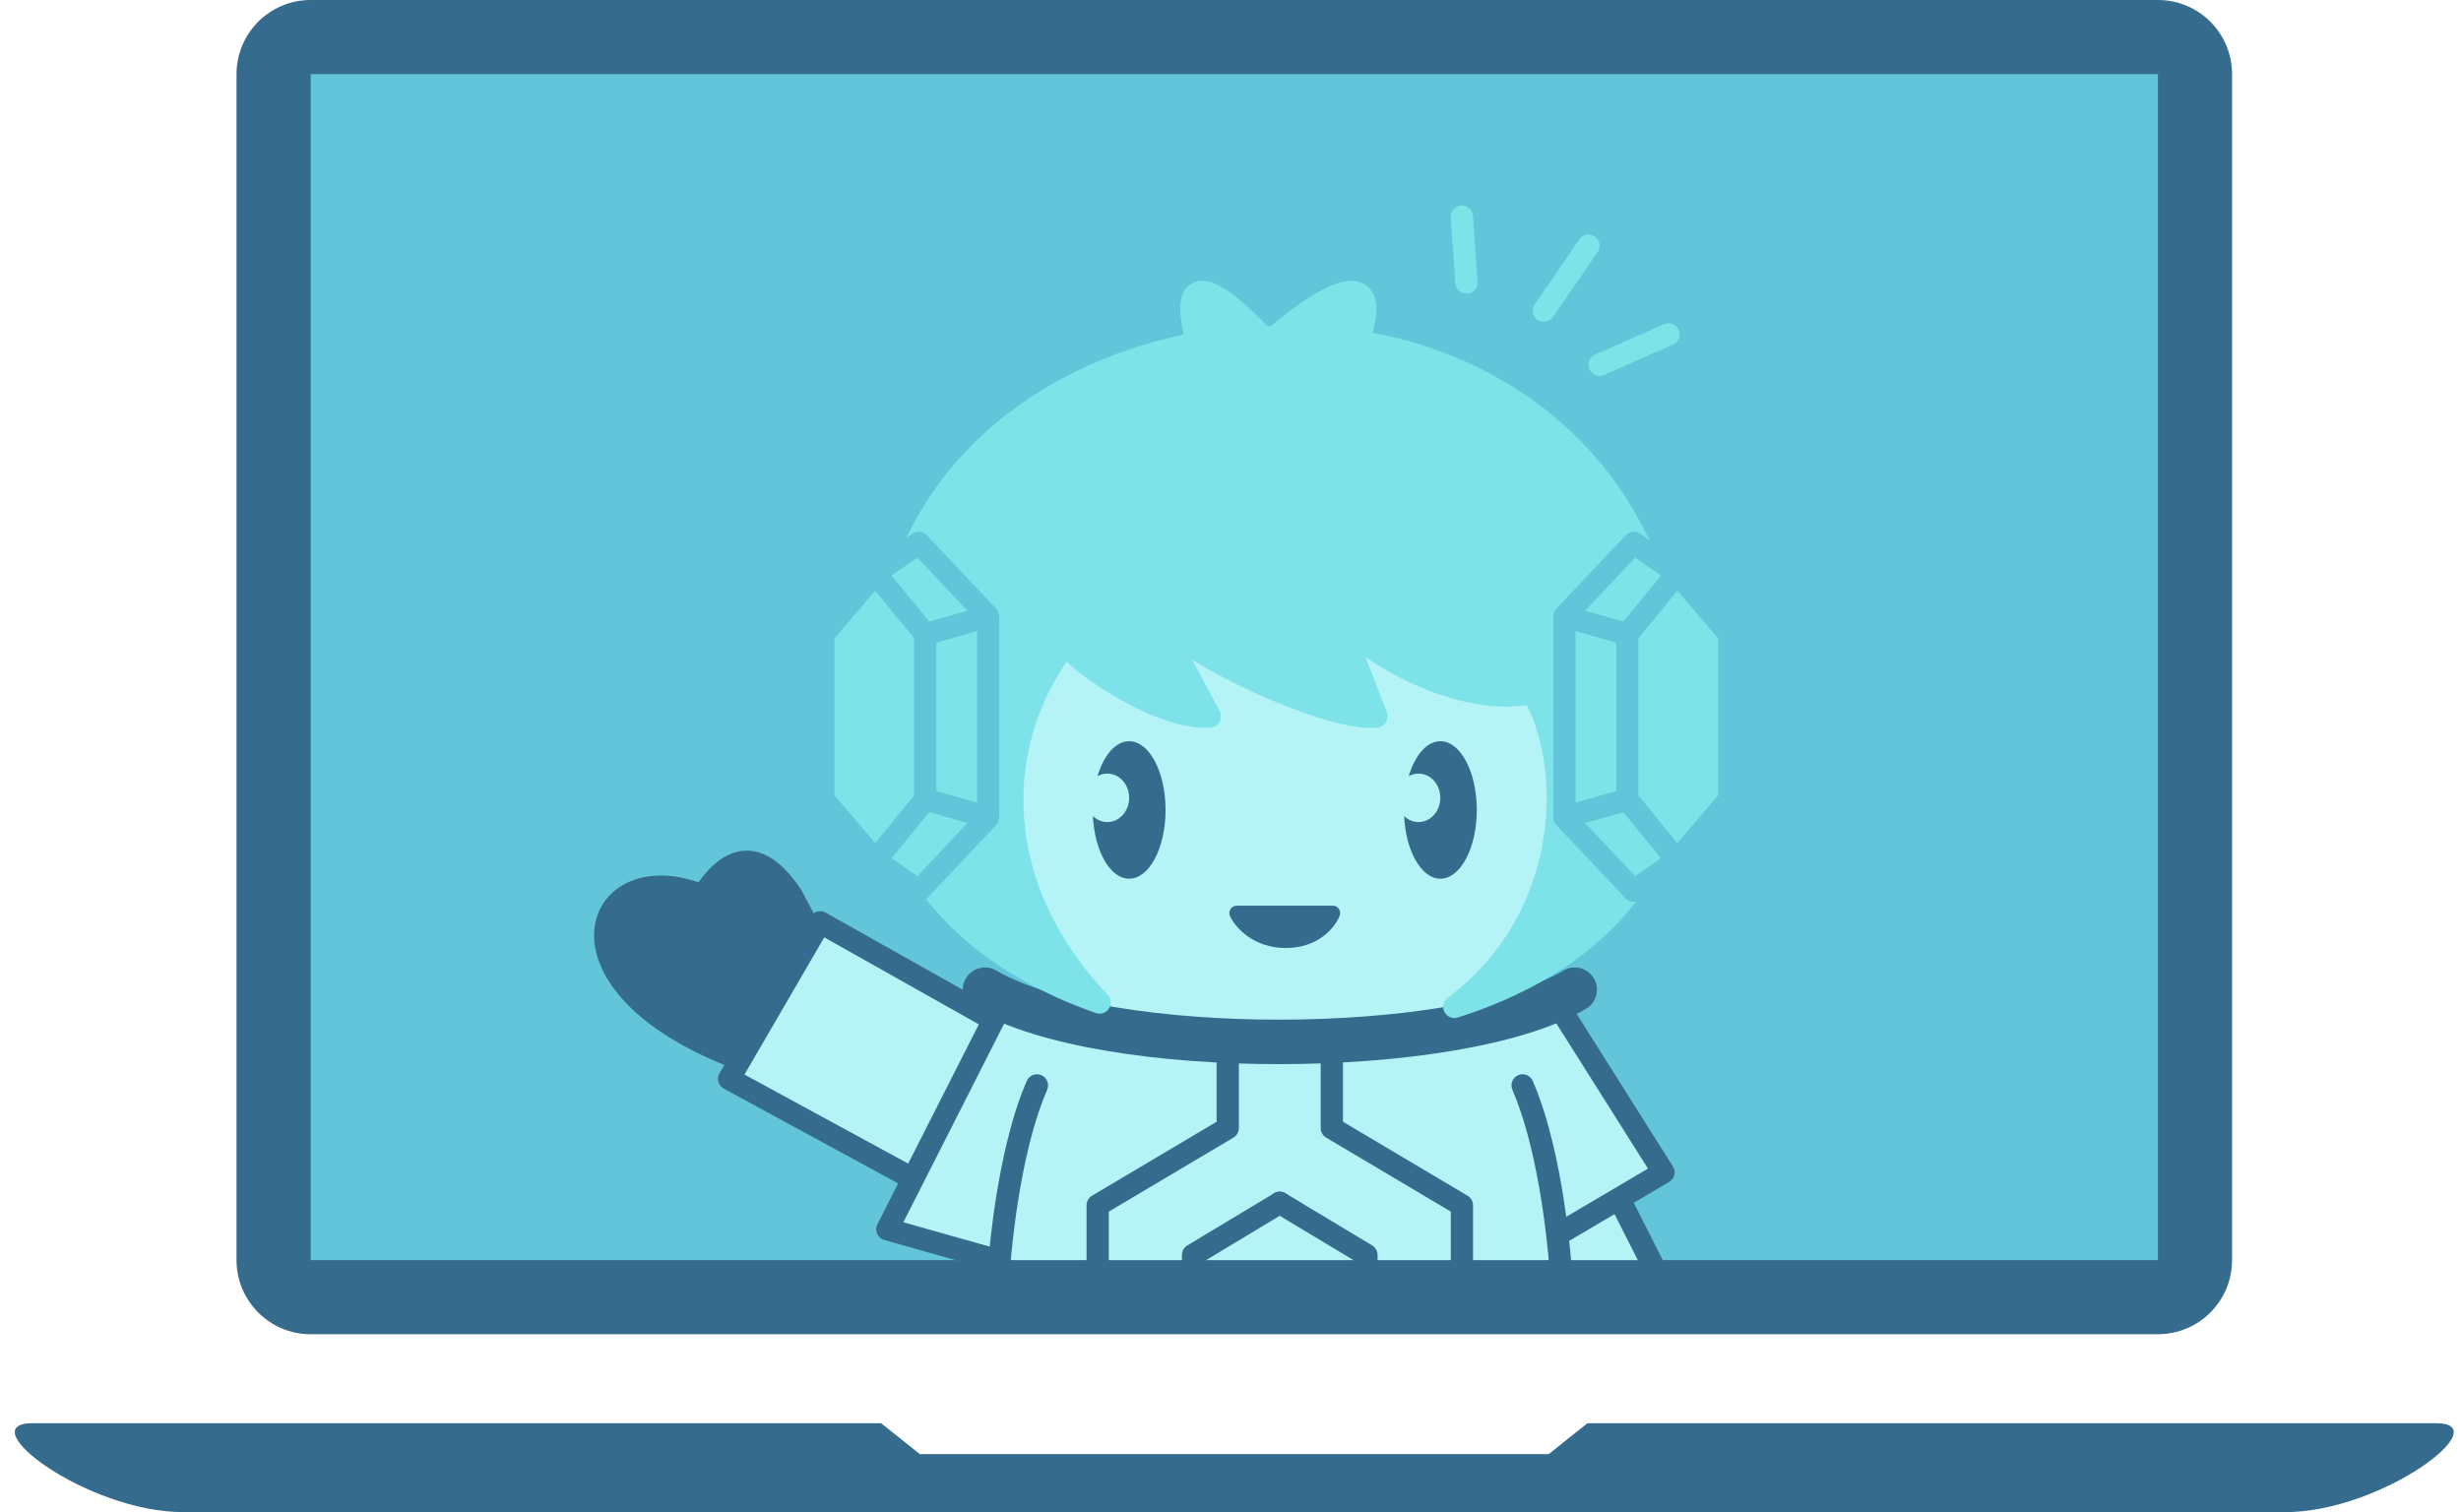
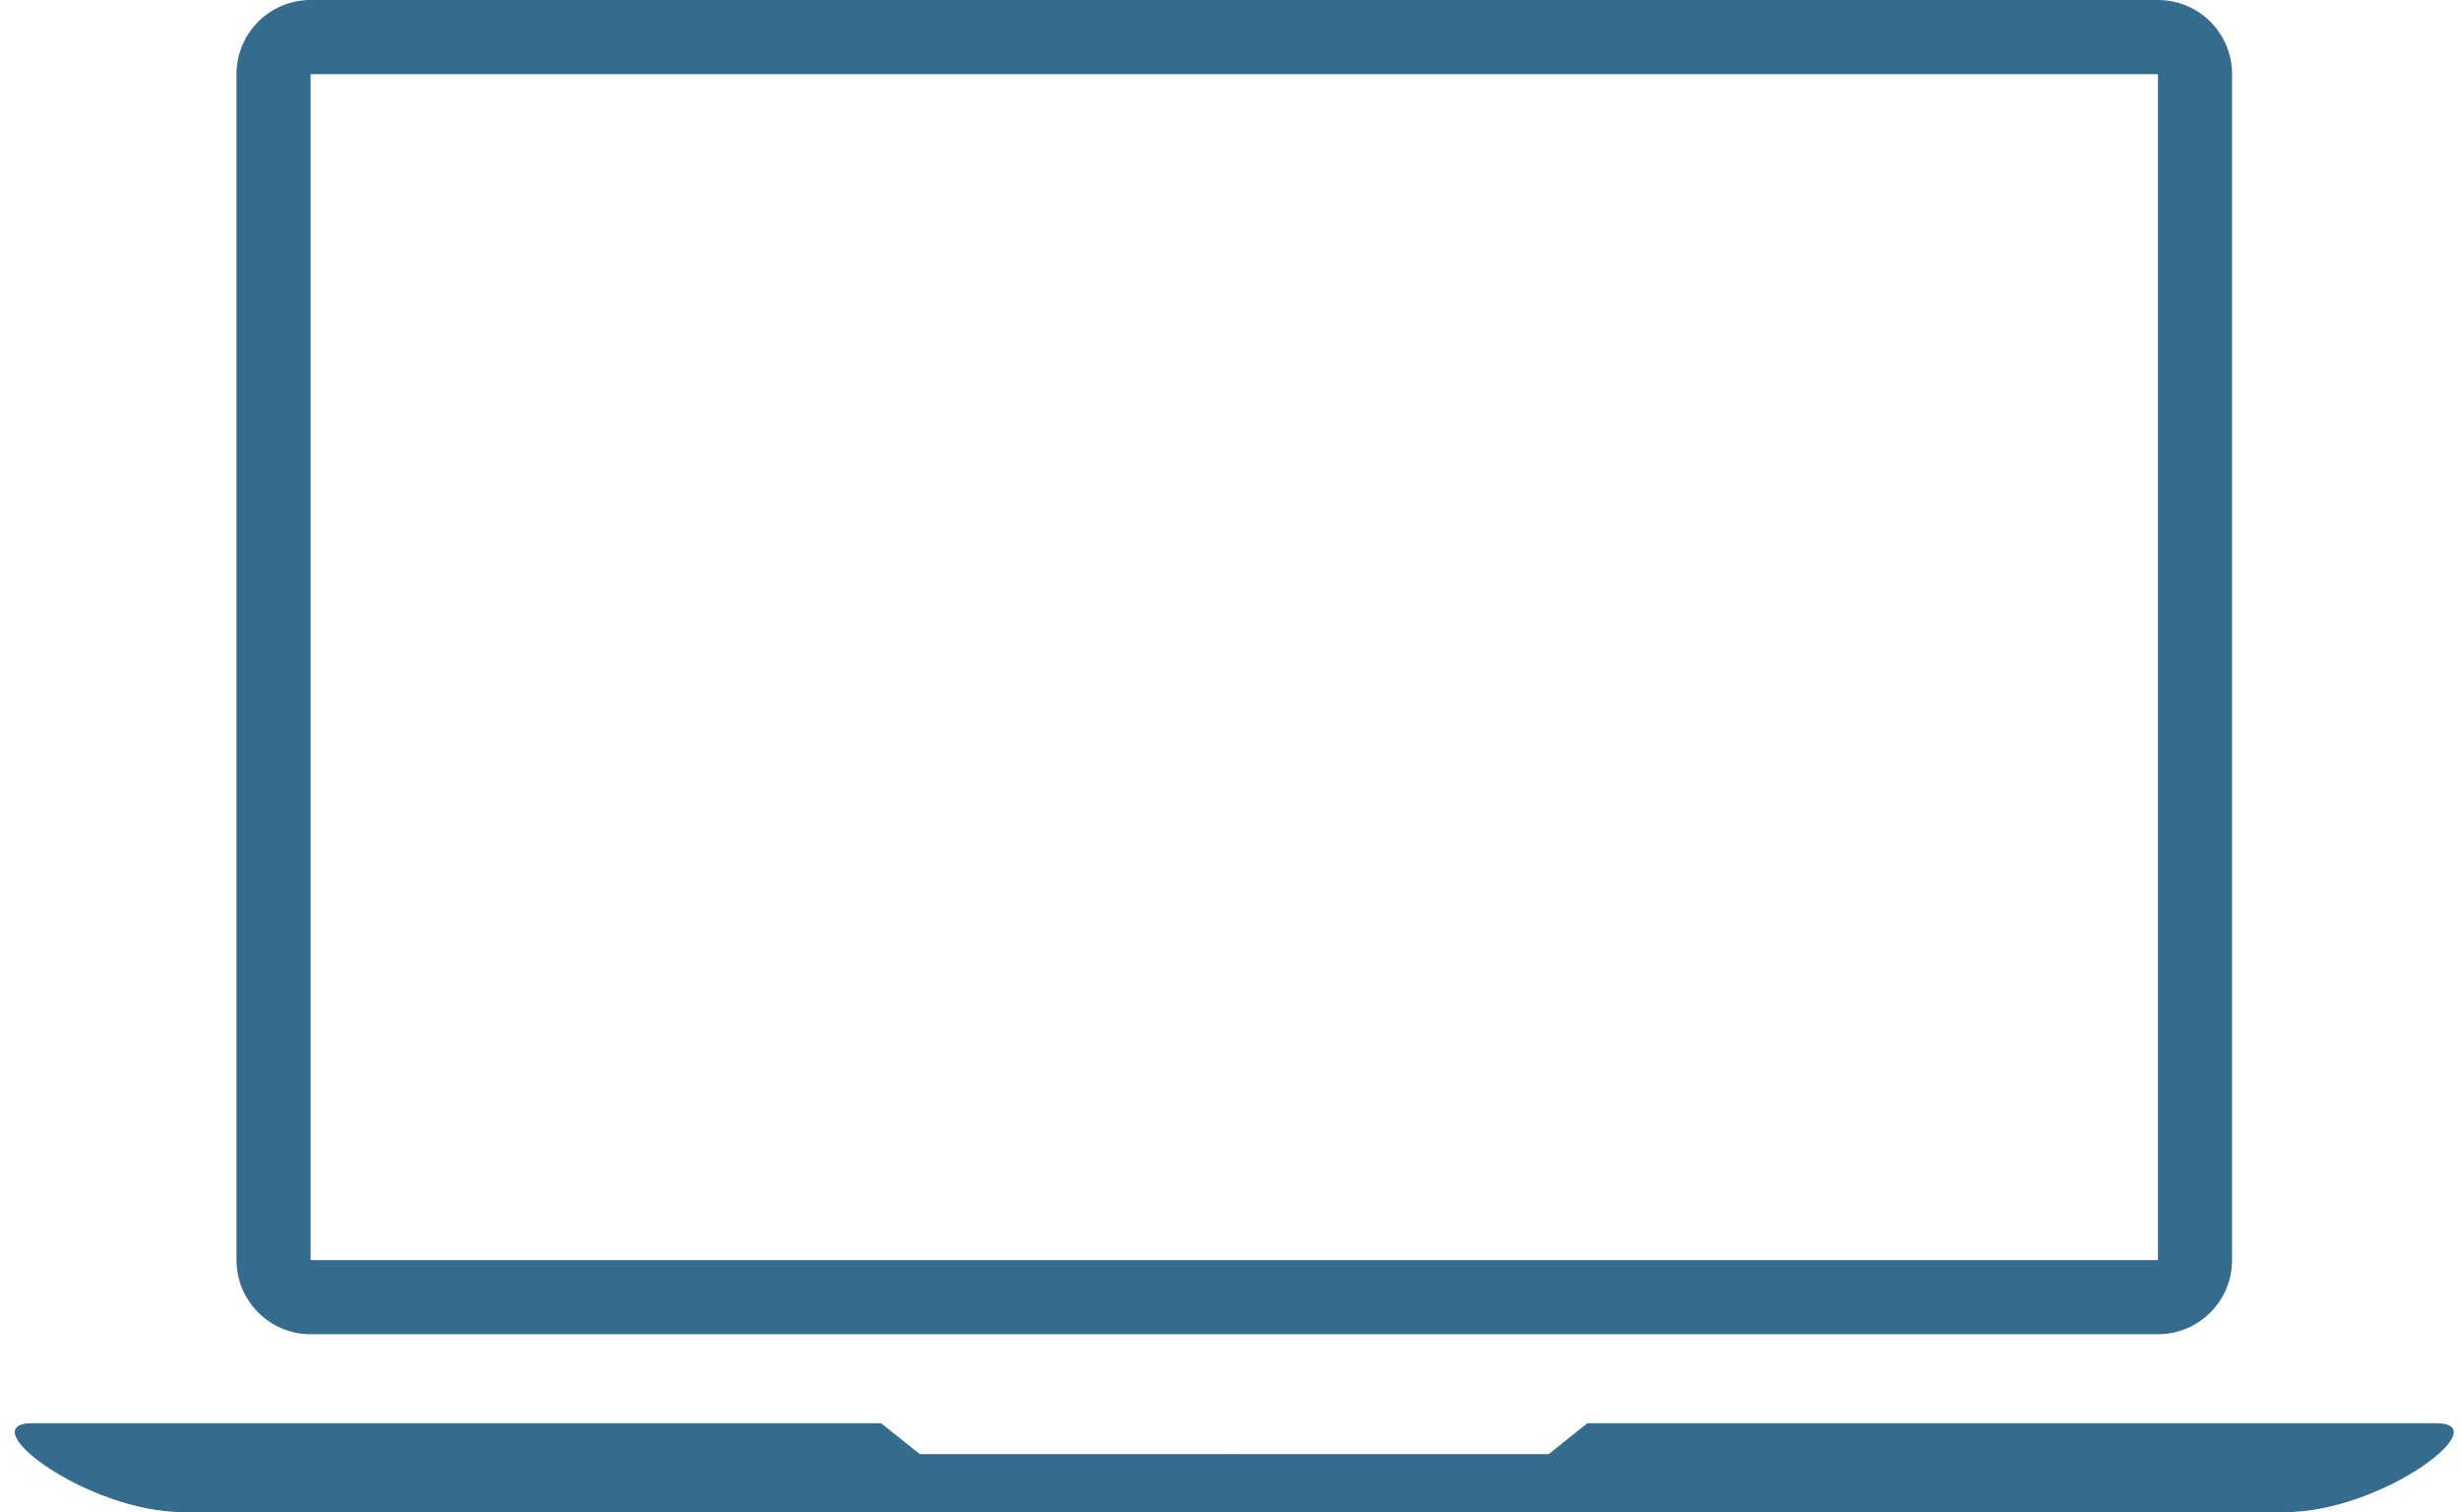
<svg xmlns="http://www.w3.org/2000/svg" width="166" height="102" viewBox="0 0 166 102" fill="none">
  <mask id="mask0_1736_81708" style="mask-type:alpha" maskUnits="userSpaceOnUse" x="17" y="1" width="133" height="88">
-     <path d="M17.453 4.5C17.453 2.843 18.796 1.5 20.453 1.5H146.064C147.721 1.5 149.064 2.843 149.064 4.5V85.499C149.064 87.156 147.721 88.499 146.064 88.499H20.453C18.796 88.499 17.453 87.156 17.453 85.499V4.5Z" fill="#62C5DA" />
-   </mask>
+     </mask>
  <g mask="url(#mask0_1736_81708)">
    <path d="M-2.871 -11.637H172.786V107.987H-2.871V-11.637Z" fill="#62C5DA" />
    <path fill-rule="evenodd" clip-rule="evenodd" d="M98.549 13.859C98.962 13.828 99.32 14.139 99.35 14.553L99.667 19.003C99.697 19.416 99.386 19.776 98.973 19.806C98.56 19.836 98.201 19.526 98.172 19.112L97.854 14.662C97.825 14.248 98.136 13.889 98.549 13.859ZM107.574 15.956C107.915 16.191 108 16.658 107.765 17L104.75 21.38C104.515 21.721 104.048 21.808 103.707 21.573C103.366 21.338 103.281 20.871 103.516 20.529L106.531 16.149C106.766 15.808 107.233 15.721 107.574 15.956ZM113.236 22.25C113.403 22.629 113.23 23.072 112.851 23.239L108.194 25.294C107.815 25.462 107.373 25.29 107.207 24.91C107.04 24.531 107.212 24.088 107.591 23.921L112.248 21.866C112.627 21.699 113.07 21.871 113.236 22.25Z" fill="#7DE3E8" />
    <path d="M66.996 96.214L68.289 106.373L102.407 106.804L104.454 97.417L113.96 91.697L108.841 81.576L111.912 79.523L104.747 67.936L98.166 69.256L86.243 70.501L65.993 68.523L55.317 62.949L49.029 73.216L60.728 79.523L59.997 82.603L67.455 84.363L66.996 96.214Z" fill="#B4F3F6" />
-     <path d="M103.388 33.718L106.484 57.124L101.007 67.872L86.243 70.26L73.621 68.588L66.954 63.334L63.858 45.899L73.621 33.002L103.388 33.718Z" fill="#B4F3F6" />
    <path fill-rule="evenodd" clip-rule="evenodd" d="M68.093 66.677C68.463 66.864 68.61 67.316 68.423 67.685L60.933 82.447L67.453 84.286C67.851 84.399 68.083 84.813 67.971 85.212C67.858 85.611 67.444 85.843 67.045 85.73L59.648 83.644C59.432 83.583 59.255 83.428 59.165 83.223C59.075 83.017 59.081 82.782 59.183 82.582L67.085 67.007C67.273 66.637 67.724 66.49 68.093 66.677Z" fill="#356B8D" />
    <path fill-rule="evenodd" clip-rule="evenodd" d="M70.242 72.525C70.621 72.69 70.796 73.132 70.631 73.512C69.126 76.978 68.136 82.881 67.922 89.061C67.707 95.237 68.273 101.545 69.788 105.817C69.926 106.207 69.722 106.636 69.332 106.774C68.941 106.913 68.512 106.708 68.374 106.318C66.768 101.789 66.206 95.263 66.422 89.009C66.639 82.759 67.64 76.635 69.255 72.914C69.42 72.534 69.862 72.36 70.242 72.525Z" fill="#356B8D" />
-     <path fill-rule="evenodd" clip-rule="evenodd" d="M102.403 72.525C102.023 72.69 101.849 73.132 102.014 73.512C103.519 76.978 104.509 82.881 104.723 89.061C104.938 95.237 104.371 101.545 102.857 105.817C102.719 106.207 102.923 106.636 103.314 106.774C103.704 106.913 104.133 106.708 104.271 106.318C105.877 101.789 106.439 95.263 106.223 89.009C106.006 82.759 105.005 76.635 103.39 72.914C103.225 72.534 102.783 72.36 102.403 72.525Z" fill="#356B8D" />
-     <path fill-rule="evenodd" clip-rule="evenodd" d="M86.966 80.746C87.18 81.101 87.065 81.562 86.71 81.775L81.224 85.077V91.269L86.71 94.571C87.065 94.784 87.18 95.245 86.966 95.6C86.752 95.955 86.291 96.07 85.937 95.856L80.087 92.336C79.862 92.2 79.724 91.956 79.724 91.693V84.653C79.724 84.39 79.862 84.146 80.087 84.01L85.937 80.49C86.291 80.277 86.752 80.391 86.966 80.746Z" fill="#356B8D" />
    <path fill-rule="evenodd" clip-rule="evenodd" d="M85.677 95.6C85.464 95.245 85.578 94.784 85.933 94.57L91.419 91.269L91.419 85.076L85.933 81.775C85.578 81.561 85.464 81.101 85.677 80.746C85.891 80.391 86.352 80.276 86.707 80.49L92.556 84.01C92.782 84.145 92.919 84.389 92.919 84.653L92.919 91.693C92.919 91.956 92.782 92.2 92.556 92.335L86.707 95.855C86.352 96.069 85.891 95.954 85.677 95.6Z" fill="#356B8D" />
    <path fill-rule="evenodd" clip-rule="evenodd" d="M82.814 69.969C83.228 69.969 83.564 70.305 83.564 70.719V76.093C83.564 76.358 83.424 76.603 83.197 76.738L74.79 81.728V94.87L83.212 100.151C83.431 100.288 83.564 100.528 83.564 100.786V105.186C83.564 105.601 83.228 105.936 82.814 105.936C82.4 105.936 82.064 105.601 82.064 105.186V101.201L73.641 95.92C73.422 95.783 73.29 95.543 73.29 95.284V81.302C73.29 81.037 73.429 80.792 73.657 80.656L82.064 75.666V70.719C82.064 70.305 82.4 69.969 82.814 69.969Z" fill="#356B8D" />
    <path fill-rule="evenodd" clip-rule="evenodd" d="M89.835 69.969C89.421 69.969 89.085 70.305 89.085 70.719V76.093C89.085 76.358 89.225 76.603 89.453 76.738L97.86 81.728V94.87L89.437 100.151C89.218 100.288 89.085 100.528 89.085 100.786V105.186C89.085 105.601 89.421 105.936 89.835 105.936C90.25 105.936 90.585 105.601 90.585 105.186V101.201L99.008 95.92C99.227 95.783 99.36 95.543 99.36 95.284V81.302C99.36 81.037 99.22 80.792 98.993 80.656L90.585 75.666V70.719C90.585 70.305 90.25 69.969 89.835 69.969Z" fill="#356B8D" />
    <path fill-rule="evenodd" clip-rule="evenodd" d="M65.148 65.999C65.568 65.285 66.488 65.047 67.202 65.467C68.979 66.514 71.765 67.359 75.189 67.933C78.582 68.502 82.477 68.786 86.385 68.78C90.293 68.774 94.18 68.48 97.554 67.908C100.962 67.331 103.719 66.491 105.457 65.467C106.171 65.047 107.09 65.285 107.511 65.999C107.931 66.713 107.693 67.632 106.979 68.053C104.771 69.353 101.588 70.267 98.055 70.866C94.489 71.471 90.433 71.774 86.39 71.78C82.346 71.786 78.28 71.494 74.693 70.892C71.138 70.296 67.927 69.376 65.68 68.053C64.966 67.632 64.728 66.713 65.148 65.999Z" fill="#356B8D" />
    <path fill-rule="evenodd" clip-rule="evenodd" d="M104.495 66.86C104.845 66.639 105.308 66.744 105.529 67.094L112.841 78.681C112.95 78.853 112.984 79.061 112.936 79.258C112.888 79.455 112.763 79.624 112.588 79.727L105.526 83.889C105.169 84.099 104.709 83.98 104.499 83.624C104.289 83.267 104.408 82.807 104.764 82.597L111.16 78.828L104.261 67.894C104.04 67.544 104.145 67.081 104.495 66.86Z" fill="#356B8D" />
    <path fill-rule="evenodd" clip-rule="evenodd" d="M108.948 80.319C109.318 80.132 109.769 80.28 109.956 80.65L115.221 91.064C115.398 91.415 115.274 91.844 114.937 92.046L105.87 97.472C105.514 97.685 105.054 97.57 104.841 97.214C104.628 96.859 104.744 96.398 105.099 96.185L113.567 91.117L108.617 81.327C108.431 80.957 108.579 80.506 108.948 80.319Z" fill="#356B8D" />
    <path fill-rule="evenodd" clip-rule="evenodd" d="M54.673 61.836C54.88 61.481 55.332 61.358 55.69 61.559L66.937 67.889C67.298 68.093 67.426 68.55 67.223 68.911C67.02 69.272 66.562 69.4 66.201 69.197L55.598 63.229L50.216 72.483L61.676 78.715C62.04 78.912 62.175 79.368 61.977 79.732C61.779 80.096 61.323 80.23 60.959 80.032L48.821 73.432C48.643 73.335 48.512 73.171 48.458 72.975C48.403 72.78 48.429 72.571 48.531 72.396L54.673 61.836Z" fill="#356B8D" />
    <path d="M49.252 71.188C36.537 66.087 40.144 57.431 47.402 60.425C48.519 58.693 50.639 56.267 53.413 60.425L54.568 62.609L49.252 71.188Z" fill="#356B8D" />
    <path fill-rule="evenodd" clip-rule="evenodd" d="M48.957 59.635C48.609 59.989 48.299 60.417 48.032 60.831C47.836 61.136 47.45 61.256 47.116 61.118C45.431 60.423 44.054 60.443 43.123 60.821C42.21 61.191 41.667 61.917 41.584 62.838C41.498 63.783 41.892 65.052 43.135 66.43C44.295 67.717 46.168 69.062 48.95 70.251L53.704 62.58L52.768 60.81C52.12 59.846 51.556 59.333 51.101 59.085C50.666 58.849 50.312 58.841 50 58.934C49.66 59.036 49.309 59.277 48.957 59.635ZM51.819 57.768C52.572 58.178 53.306 58.913 54.037 60.008C54.051 60.029 54.064 60.051 54.076 60.074L55.231 62.258C55.356 62.493 55.346 62.777 55.206 63.004L49.889 71.582C49.697 71.892 49.31 72.019 48.972 71.883C45.72 70.579 43.454 69.025 42.021 67.435C40.591 65.849 39.956 64.185 40.09 62.703C40.227 61.196 41.152 60.001 42.56 59.431C43.81 58.924 45.391 58.923 47.114 59.514C47.339 59.201 47.597 58.879 47.888 58.583C48.334 58.129 48.896 57.699 49.572 57.497C50.276 57.287 51.042 57.344 51.819 57.768Z" fill="#356B8D" />
    <path d="M71.841 43.518C67.027 49.771 66.441 59.449 74.173 67.625C67.879 65.426 55.61 59.085 60.27 40.875C64.223 25.426 80.965 21.976 87.066 22.876C93.265 22.226 107.859 25.726 112.105 40.875C117.107 58.719 105.892 65.469 98.099 67.919C106.561 61.505 105.978 50.893 103.352 46.724C98.577 47.825 91.677 43.865 90.218 41.488L92.847 48.328C90.095 48.705 80.689 44.614 78.111 41.781L81.613 48.328C78.542 48.558 73.543 45.335 71.841 43.518Z" fill="#7DE3E8" />
    <path fill-rule="evenodd" clip-rule="evenodd" d="M73.194 26.419C67.898 29.028 62.906 33.599 60.996 41.063C58.717 49.969 60.593 55.86 63.702 59.791C65.995 62.69 69.002 64.578 71.662 65.808C65.782 57.897 66.664 49.014 71.247 43.062C71.381 42.888 71.585 42.781 71.805 42.77C72.025 42.76 72.238 42.846 72.388 43.007C73.168 43.84 74.771 45.054 76.572 46.033C77.875 46.742 79.192 47.278 80.314 47.491L77.45 42.137C77.271 41.803 77.369 41.389 77.678 41.171C77.988 40.952 78.411 40.999 78.666 41.279C79.236 41.905 80.233 42.647 81.501 43.412C82.756 44.169 84.231 44.919 85.716 45.574C87.201 46.228 88.683 46.78 89.952 47.143C90.651 47.343 91.254 47.476 91.742 47.546L89.518 41.759C89.379 41.397 89.538 40.989 89.886 40.818C90.234 40.646 90.655 40.767 90.857 41.098C91.149 41.572 91.765 42.198 92.661 42.863C93.543 43.519 94.646 44.176 95.854 44.73C98.299 45.853 101.033 46.491 103.183 45.995C103.494 45.924 103.816 46.056 103.986 46.326C105.414 48.593 106.229 52.478 105.625 56.591C105.169 59.702 103.895 62.984 101.42 65.841C104.282 64.516 107.177 62.567 109.299 59.723C112.289 55.718 113.833 49.819 111.383 41.079C109.322 33.727 104.762 29.217 99.96 26.612C95.133 23.994 90.087 23.316 87.144 23.624C87.082 23.631 87.019 23.629 86.957 23.62C84.075 23.195 78.518 23.797 73.194 26.419ZM87.082 22.123C83.843 21.674 78.038 22.361 72.531 25.074C66.942 27.827 61.587 32.706 59.543 40.691C57.162 49.995 59.091 56.38 62.525 60.721C65.927 65.022 70.727 67.217 73.925 68.335C74.252 68.449 74.614 68.325 74.802 68.035C74.99 67.745 74.955 67.363 74.718 67.112C67.516 59.497 67.813 50.624 71.94 44.656C72.92 45.527 74.341 46.528 75.855 47.351C77.722 48.367 79.904 49.21 81.669 49.077C81.922 49.058 82.148 48.913 82.27 48.691C82.393 48.468 82.394 48.199 82.275 47.976L80.42 44.509C80.521 44.572 80.623 44.634 80.727 44.696C82.046 45.492 83.578 46.271 85.111 46.946C86.643 47.621 88.19 48.199 89.539 48.585C90.852 48.961 92.091 49.19 92.949 49.072C93.176 49.041 93.376 48.908 93.493 48.711C93.609 48.514 93.629 48.274 93.547 48.06L92.107 44.313C93.011 44.949 94.079 45.566 95.228 46.094C97.614 47.189 100.469 47.951 102.97 47.563C104.022 49.536 104.664 52.811 104.141 56.373C103.582 60.182 101.699 64.251 97.646 67.323C97.356 67.543 97.265 67.941 97.433 68.265C97.6 68.589 97.976 68.745 98.324 68.636C102.291 67.389 107.214 65.024 110.501 60.62C113.817 56.178 115.379 49.779 112.827 40.674C110.642 32.878 105.782 28.064 100.675 25.294C95.642 22.564 90.346 21.805 87.082 22.123Z" fill="#7DE3E8" />
    <path d="M81.737 25.854C78.935 18.937 80.444 17.424 85.832 23.477C90.142 28.318 84.898 27.079 81.737 25.854Z" fill="#7DE3E8" />
    <path fill-rule="evenodd" clip-rule="evenodd" d="M82.311 25.27C83.004 25.527 83.772 25.775 84.495 25.952C85.348 26.161 86.054 26.25 86.496 26.196C86.604 26.182 86.671 26.163 86.71 26.149C86.695 26.031 86.621 25.796 86.385 25.412C86.153 25.035 85.793 24.561 85.272 23.975C83.939 22.477 82.879 21.487 82.094 20.935C81.698 20.657 81.412 20.52 81.226 20.467C81.195 20.458 81.169 20.452 81.149 20.449C81.141 20.477 81.131 20.518 81.123 20.574C81.092 20.786 81.099 21.118 81.177 21.591C81.323 22.475 81.692 23.706 82.311 25.27ZM81.174 20.388C81.174 20.388 81.173 20.388 81.172 20.39C81.173 20.388 81.174 20.388 81.174 20.388ZM81.088 20.443C81.085 20.444 81.082 20.444 81.082 20.444C81.082 20.444 81.084 20.443 81.088 20.443ZM82.956 19.708C83.882 20.359 85.031 21.449 86.392 22.978C86.948 23.602 87.368 24.148 87.662 24.626C87.95 25.093 88.149 25.546 88.2 25.974C88.255 26.438 88.134 26.893 87.776 27.227C87.456 27.526 87.039 27.641 86.677 27.685C85.951 27.773 85.023 27.625 84.138 27.409C83.23 27.186 82.278 26.868 81.466 26.553C81.273 26.479 81.12 26.327 81.042 26.136C80.333 24.386 79.879 22.935 79.697 21.835C79.607 21.288 79.577 20.786 79.638 20.359C79.699 19.94 79.867 19.476 80.285 19.186C80.715 18.887 81.215 18.905 81.633 19.023C82.052 19.141 82.496 19.385 82.956 19.708Z" fill="#7DE3E8" />
    <path d="M90.326 25.923C93.894 18.929 91.972 17.399 85.11 23.519C79.62 28.415 86.299 27.162 90.326 25.923Z" fill="#7DE3E8" />
    <path fill-rule="evenodd" clip-rule="evenodd" d="M89.801 25.299C88.886 25.571 87.863 25.835 86.897 26.022C85.804 26.235 84.852 26.336 84.221 26.275C84.002 26.254 83.87 26.217 83.798 26.188C83.832 26.077 83.931 25.866 84.185 25.538C84.482 25.156 84.941 24.674 85.609 24.079C87.308 22.564 88.667 21.553 89.687 20.984C90.199 20.699 90.593 20.542 90.881 20.478C91.022 20.446 91.121 20.44 91.186 20.445C91.217 20.447 91.238 20.451 91.251 20.454C91.257 20.456 91.261 20.457 91.264 20.458C91.264 20.458 91.264 20.459 91.265 20.459C91.266 20.46 91.267 20.461 91.268 20.463C91.277 20.478 91.299 20.52 91.315 20.61C91.35 20.799 91.345 21.113 91.247 21.583C91.063 22.466 90.595 23.708 89.801 25.299ZM88.956 19.674C87.797 20.321 86.344 21.414 84.611 22.959C83.906 23.587 83.373 24.137 83 24.619C82.638 25.086 82.371 25.557 82.301 26.023C82.264 26.269 82.28 26.528 82.38 26.776C82.481 27.026 82.648 27.219 82.839 27.36C83.197 27.626 83.659 27.728 84.077 27.768C84.933 27.851 86.063 27.713 87.183 27.495C88.322 27.273 89.52 26.956 90.546 26.64C90.74 26.58 90.901 26.445 90.994 26.264C91.897 24.494 92.481 23.017 92.715 21.889C92.832 21.328 92.874 20.799 92.791 20.34C92.704 19.867 92.468 19.409 91.992 19.146C91.543 18.899 91.027 18.908 90.553 19.014C90.07 19.122 89.534 19.352 88.956 19.674Z" fill="#7DE3E8" />
    <path d="M66.653 41.577L61.974 36.621L59.049 38.675V58.035L61.974 60.088L66.653 55.133V41.577Z" fill="#7DE3E8" />
    <path fill-rule="evenodd" clip-rule="evenodd" d="M61.543 36.007C61.847 35.793 62.263 35.835 62.519 36.106L67.199 41.062C67.33 41.201 67.403 41.386 67.403 41.577V55.133C67.403 55.324 67.33 55.508 67.199 55.648L62.519 60.603C62.263 60.874 61.847 60.916 61.543 60.702L58.618 58.649C58.418 58.508 58.299 58.279 58.299 58.035V38.675C58.299 38.43 58.418 38.201 58.618 38.061L61.543 36.007ZM59.799 39.064V57.645L61.874 59.102L65.259 55.516L62.208 54.65C61.809 54.537 61.578 54.122 61.691 53.723C61.804 53.325 62.219 53.094 62.617 53.207L65.903 54.14V42.57L62.617 43.503C62.219 43.616 61.804 43.385 61.691 42.986C61.578 42.588 61.809 42.173 62.208 42.06L65.259 41.193L61.874 37.608L59.799 39.064Z" fill="#62C5DA" />
    <path d="M59.046 38.676L62.41 42.783V53.929L59.046 58.036L55.537 53.929V42.783L59.046 38.676Z" fill="#7DE3E8" />
    <path fill-rule="evenodd" clip-rule="evenodd" d="M59.054 37.926C59.276 37.928 59.486 38.029 59.627 38.201L62.99 42.307C63.1 42.441 63.16 42.609 63.16 42.783V53.929C63.16 54.103 63.1 54.271 62.99 54.405L59.627 58.511C59.486 58.683 59.276 58.784 59.054 58.786C58.832 58.789 58.62 58.692 58.476 58.524L54.967 54.417C54.85 54.281 54.787 54.108 54.787 53.929V42.783C54.787 42.604 54.85 42.431 54.967 42.295L58.476 38.188C58.62 38.02 58.832 37.923 59.054 37.926ZM56.287 43.059V53.653L59.034 56.868L61.66 53.662V43.05L59.034 39.844L56.287 43.059Z" fill="#62C5DA" />
    <path d="M105.521 41.577L110.202 36.621L113.127 38.675V58.035L110.202 60.088L105.521 55.133V41.577Z" fill="#7DE3E8" />
    <path fill-rule="evenodd" clip-rule="evenodd" d="M110.633 36.007C110.328 35.793 109.912 35.835 109.657 36.106L104.976 41.062C104.845 41.201 104.771 41.385 104.771 41.577V55.133C104.771 55.324 104.845 55.508 104.976 55.648L109.657 60.603C109.912 60.874 110.328 60.916 110.633 60.702L113.558 58.649C113.758 58.508 113.877 58.279 113.877 58.035V38.675C113.877 38.43 113.758 38.201 113.558 38.061L110.633 36.007ZM112.377 39.064V57.645L110.302 59.102L106.915 55.516L109.968 54.65C110.367 54.537 110.598 54.122 110.485 53.723C110.372 53.325 109.957 53.094 109.558 53.207L106.271 54.14V42.569L109.558 43.503C109.957 43.616 110.372 43.385 110.485 42.986C110.598 42.588 110.367 42.173 109.968 42.06L106.915 41.193L110.302 37.608L112.377 39.064Z" fill="#62C5DA" />
    <path d="M113.129 38.676L109.765 42.783V53.929L113.129 58.036L116.64 53.929V42.783L113.129 38.676Z" fill="#7DE3E8" />
    <path fill-rule="evenodd" clip-rule="evenodd" d="M113.121 37.926C112.899 37.928 112.69 38.029 112.549 38.2L109.185 42.307C109.075 42.441 109.015 42.609 109.015 42.783V53.929C109.015 54.103 109.075 54.271 109.185 54.405L112.549 58.512C112.69 58.683 112.899 58.784 113.121 58.786C113.343 58.789 113.555 58.692 113.699 58.524L117.21 54.417C117.326 54.281 117.39 54.108 117.39 53.929V42.783C117.39 42.604 117.326 42.431 117.21 42.295L113.699 38.188C113.555 38.02 113.343 37.923 113.121 37.926ZM115.89 43.059V53.653L113.141 56.868L110.515 53.661V43.05L113.141 39.844L115.89 43.059Z" fill="#62C5DA" />
-     <path fill-rule="evenodd" clip-rule="evenodd" d="M76.165 59.272C77.521 59.272 78.62 57.196 78.62 54.635C78.62 52.074 77.521 49.998 76.165 49.998C75.249 49.998 74.449 50.948 74.028 52.356C74.228 52.243 74.453 52.18 74.693 52.18C75.506 52.18 76.165 52.912 76.165 53.816C76.165 54.72 75.506 55.453 74.693 55.453C74.32 55.453 73.98 55.299 73.721 55.045C73.831 57.414 74.883 59.272 76.165 59.272Z" fill="#356B8D" />
    <path fill-rule="evenodd" clip-rule="evenodd" d="M97.158 59.272C98.514 59.272 99.613 57.196 99.613 54.635C99.613 52.074 98.514 49.998 97.158 49.998C96.242 49.998 95.443 50.947 95.022 52.352C95.22 52.242 95.444 52.18 95.681 52.18C96.494 52.18 97.153 52.912 97.153 53.816C97.153 54.72 96.494 55.453 95.681 55.453C95.311 55.453 94.973 55.301 94.714 55.05C94.825 57.417 95.877 59.272 97.158 59.272Z" fill="#356B8D" />
    <path d="M89.897 61.592H83.424C83.712 62.21 84.776 63.447 86.733 63.447C88.689 63.447 89.657 62.21 89.897 61.592Z" fill="#356B8D" />
    <path fill-rule="evenodd" clip-rule="evenodd" d="M83.003 61.323C83.095 61.179 83.254 61.092 83.424 61.092H89.897C90.062 61.092 90.216 61.173 90.309 61.309C90.403 61.445 90.423 61.619 90.363 61.773C90.061 62.551 88.928 63.947 86.733 63.947C84.546 63.947 83.324 62.562 82.971 61.803C82.899 61.648 82.911 61.467 83.003 61.323ZM84.43 62.092C84.902 62.525 85.659 62.947 86.733 62.947C87.811 62.947 88.529 62.522 88.958 62.092H84.43Z" fill="#356B8D" />
  </g>
  <path fill-rule="evenodd" clip-rule="evenodd" d="M145.557 5H20.954V84.999H145.557V5ZM20.954 0C18.193 0 15.954 2.239 15.954 5V84.999C15.954 87.76 18.193 89.999 20.954 89.999H145.557C148.319 89.999 150.557 87.76 150.557 84.999V5C150.557 2.239 148.319 0 145.557 0H20.954Z" fill="#356B8D" />
  <path d="M62.046 98.087H83.303V102H12.387C5.846 102 -2.052 96 2.199 96H59.43L62.046 98.087Z" fill="#356B8D" />
  <path d="M104.463 98.087H83.206V102H154.122C160.663 102 168.561 96 164.31 96H107.079L104.463 98.087Z" fill="#356B8D" />
</svg>